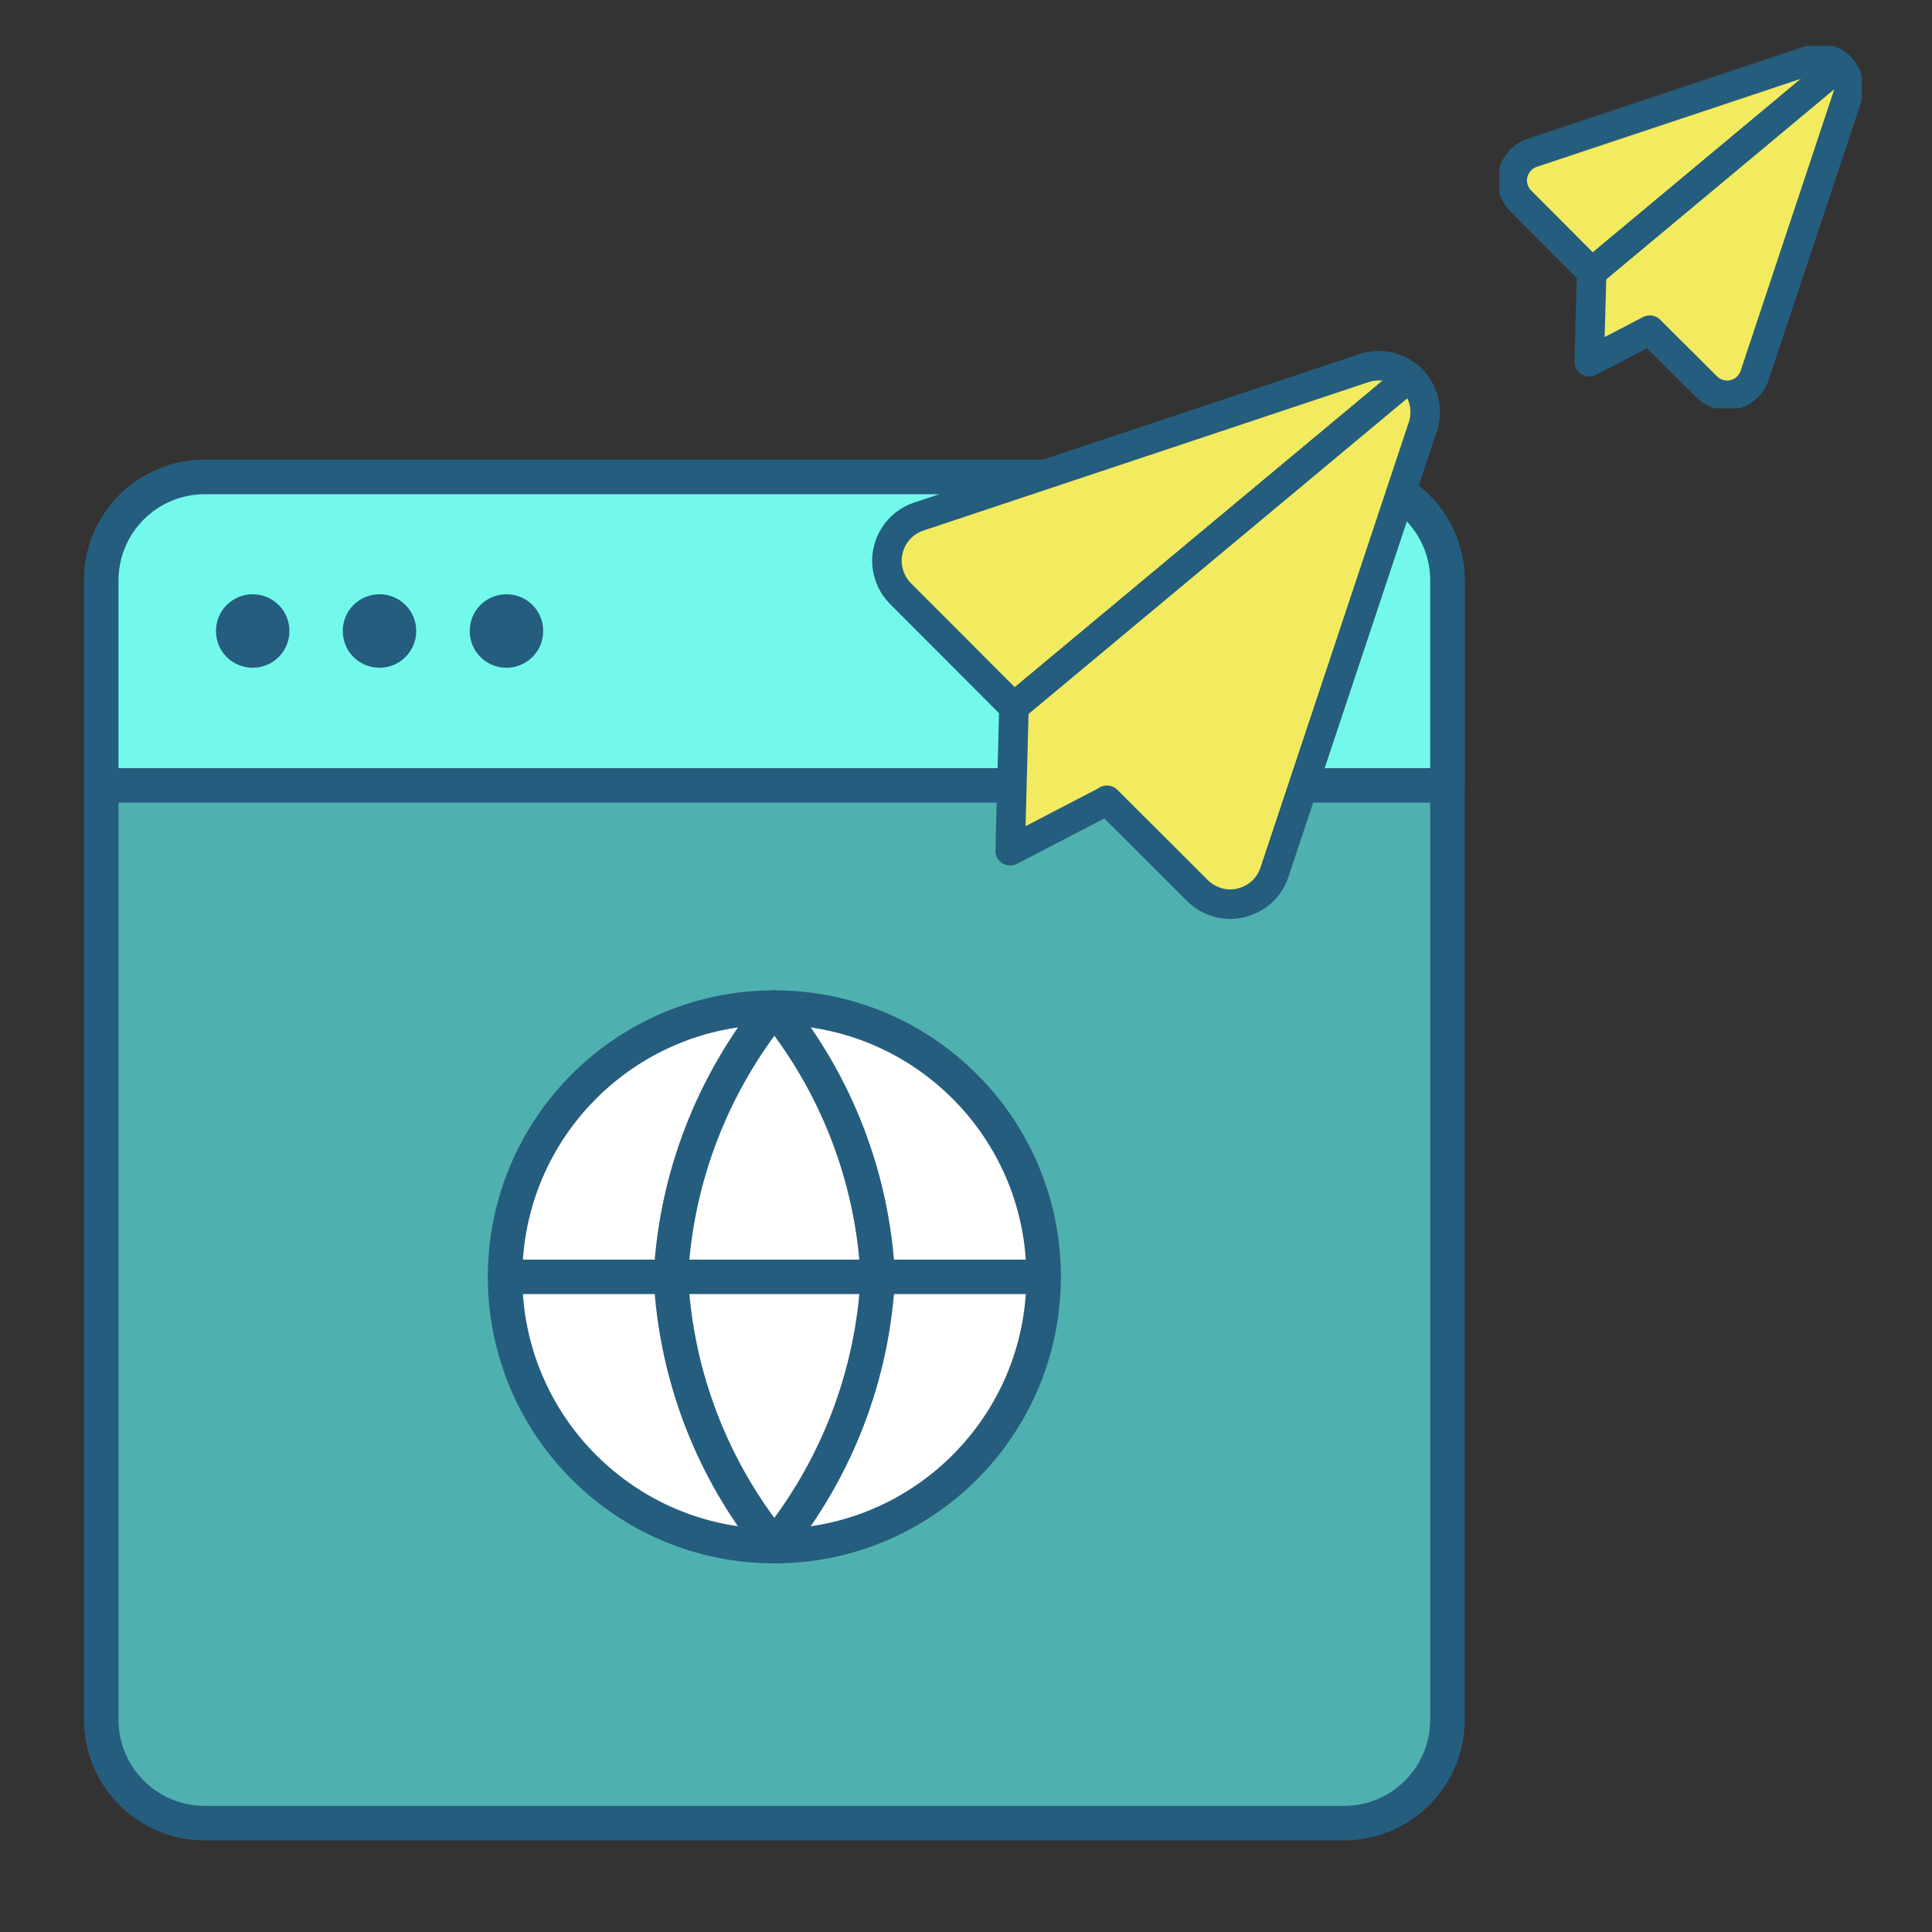
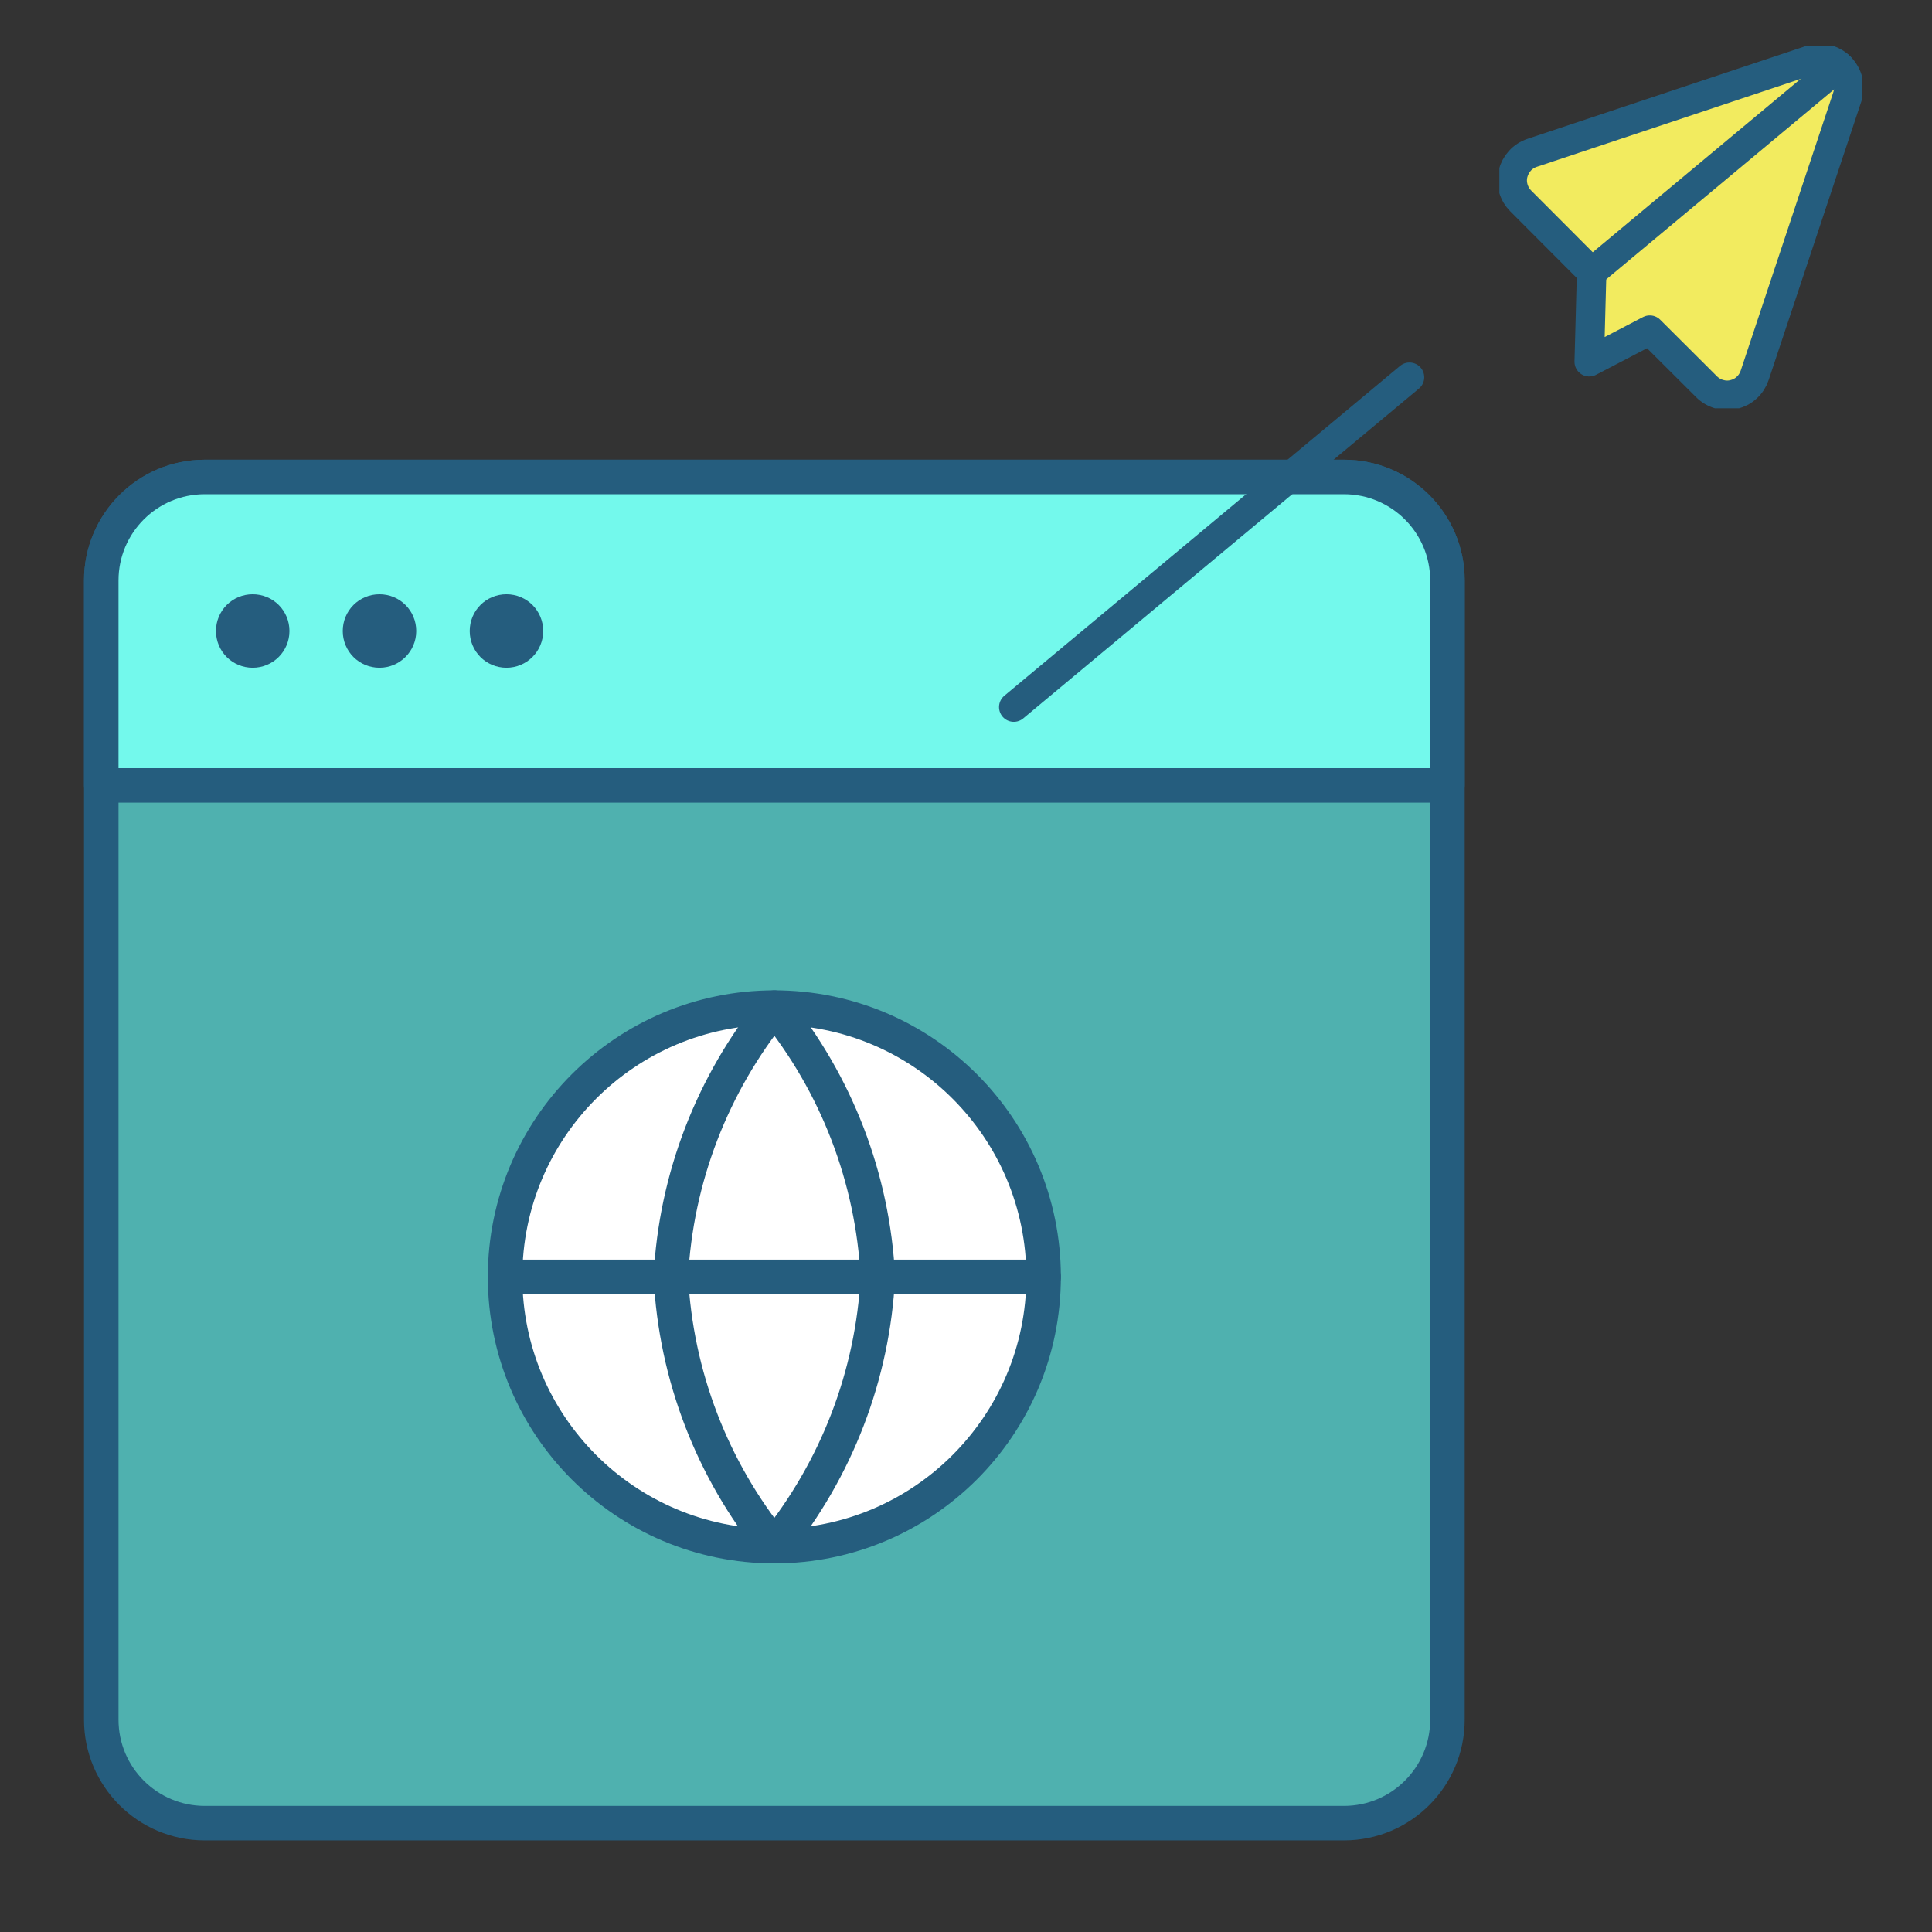
<svg xmlns="http://www.w3.org/2000/svg" id="Layer_1" viewBox="0 0 112 112">
  <rect x="0" y="0" width="112" height="112" fill="#333333" stroke="none" />
  <defs>
    <style>.cls-1,.cls-2,.cls-3{fill:none;}.cls-4,.cls-5,.cls-6,.cls-7,.cls-8,.cls-2,.cls-3{stroke:#255d7e;stroke-linecap:round;stroke-linejoin:round;}.cls-4,.cls-9{fill:#f2eb5f;}.cls-4,.cls-3{stroke-width:1.71px;}.cls-10{clip-path:url(#clippath);}.cls-5{fill:#255d7e;}.cls-5,.cls-6,.cls-7,.cls-8,.cls-2{stroke-width:2px;}.cls-6{fill:#4fb1af;}.cls-7{fill:#73f9ec;}.cls-8{fill:#fff;}.cls-11{clip-path:url(#clippath-1);}.cls-12{clip-path:url(#clippath-2);}</style>
    <clipPath id="clippath">
      <rect class="cls-1" x="28.08" y="57.21" width="33.62" height="33.62" />
    </clipPath>
    <clipPath id="clippath-1">
      <rect class="cls-1" x="50.2" y="19.99" width="33.62" height="33.62" />
    </clipPath>
    <clipPath id="clippath-2">
      <rect class="cls-1" x="86.92" y="2.66" width="21.01" height="21.01" />
    </clipPath>
  </defs>
  <path class="cls-6" d="m77.91,27.65H11.87c-3.32,0-6,2.69-6,6v66.04c0,3.32,2.69,6,6,6h66.04c3.32,0,6-2.69,6-6V33.65c0-3.32-2.69-6-6-6Z" />
  <path class="cls-7" d="m77.91,27.65H11.87c-3.32,0-6,2.69-6,6v11.88h78.04v-11.88c0-3.32-2.69-6-6-6Z" />
  <path class="cls-5" d="m14.65,37.71c.62,0,1.13-.5,1.13-1.13s-.5-1.13-1.13-1.13-1.13.5-1.13,1.13.5,1.13,1.13,1.13Z" />
  <path class="cls-5" d="m22,37.71c.62,0,1.13-.5,1.13-1.13s-.5-1.13-1.13-1.13-1.13.5-1.13,1.13.5,1.13,1.13,1.13Z" />
  <path class="cls-5" d="m29.36,37.71c.62,0,1.13-.5,1.13-1.13s-.5-1.13-1.13-1.13-1.13.5-1.13,1.13.5,1.13,1.13,1.13Z" />
  <g class="cls-10">
    <g>
      <path class="cls-8" d="m44.89,89.63c8.62,0,15.61-6.99,15.61-15.61s-6.99-15.61-15.61-15.61-15.61,6.99-15.61,15.61,6.99,15.61,15.61,15.61Z" />
      <path class="cls-2" d="m29.28,74.02h31.22" />
      <path class="cls-2" d="m50.89,74.02c-.29,5.71-2.4,11.17-6,15.61-3.61-4.43-5.71-9.9-6-15.61.29-5.71,2.4-11.17,6-15.61,3.61,4.43,5.71,9.9,6,15.61Z" />
    </g>
  </g>
  <g class="cls-11">
    <g>
-       <path class="cls-4" d="m64.17,46.39l5.24,5.23c.33.33.73.56,1.17.69.44.13.91.14,1.36.03.45-.11.86-.32,1.2-.63.34-.31.59-.7.74-1.14l8.6-25.82c.16-.48.18-.99.07-1.47-.11-.49-.36-.93-.72-1.29-.35-.35-.8-.6-1.29-.72-.49-.11-1-.09-1.47.07l-25.82,8.61c-.43.15-.83.4-1.13.74-.31.34-.53.75-.63,1.2-.11.45-.1.91.03,1.35.12.44.36.84.68,1.17l6.58,6.59-.22,8.32,5.62-2.92Z" />
-       <path class="cls-9" d="m81.71,21.87l-22.94,19.12,22.94-19.12Z" />
+       <path class="cls-9" d="m81.71,21.87Z" />
      <path class="cls-3" d="m81.71,21.87l-22.94,19.12" />
    </g>
  </g>
  <g class="cls-12">
    <g>
      <path class="cls-4" d="m95.65,19.15l3.28,3.27c.2.2.45.35.73.43.28.08.57.09.85.02.28-.07.54-.2.75-.4.21-.19.37-.44.46-.71l5.37-16.14c.1-.3.11-.62.04-.92-.07-.3-.23-.58-.45-.81-.22-.22-.5-.38-.8-.45-.31-.07-.62-.06-.92.04l-16.14,5.38c-.27.09-.52.25-.71.46-.19.21-.33.47-.4.75-.07.28-.06.57.02.85.08.28.23.53.43.73l4.11,4.12-.14,5.2,3.51-1.83Z" />
      <path class="cls-9" d="m106.61,3.83l-14.33,11.95,14.33-11.95Z" />
      <path class="cls-3" d="m106.61,3.83l-14.33,11.95" />
    </g>
  </g>
</svg>